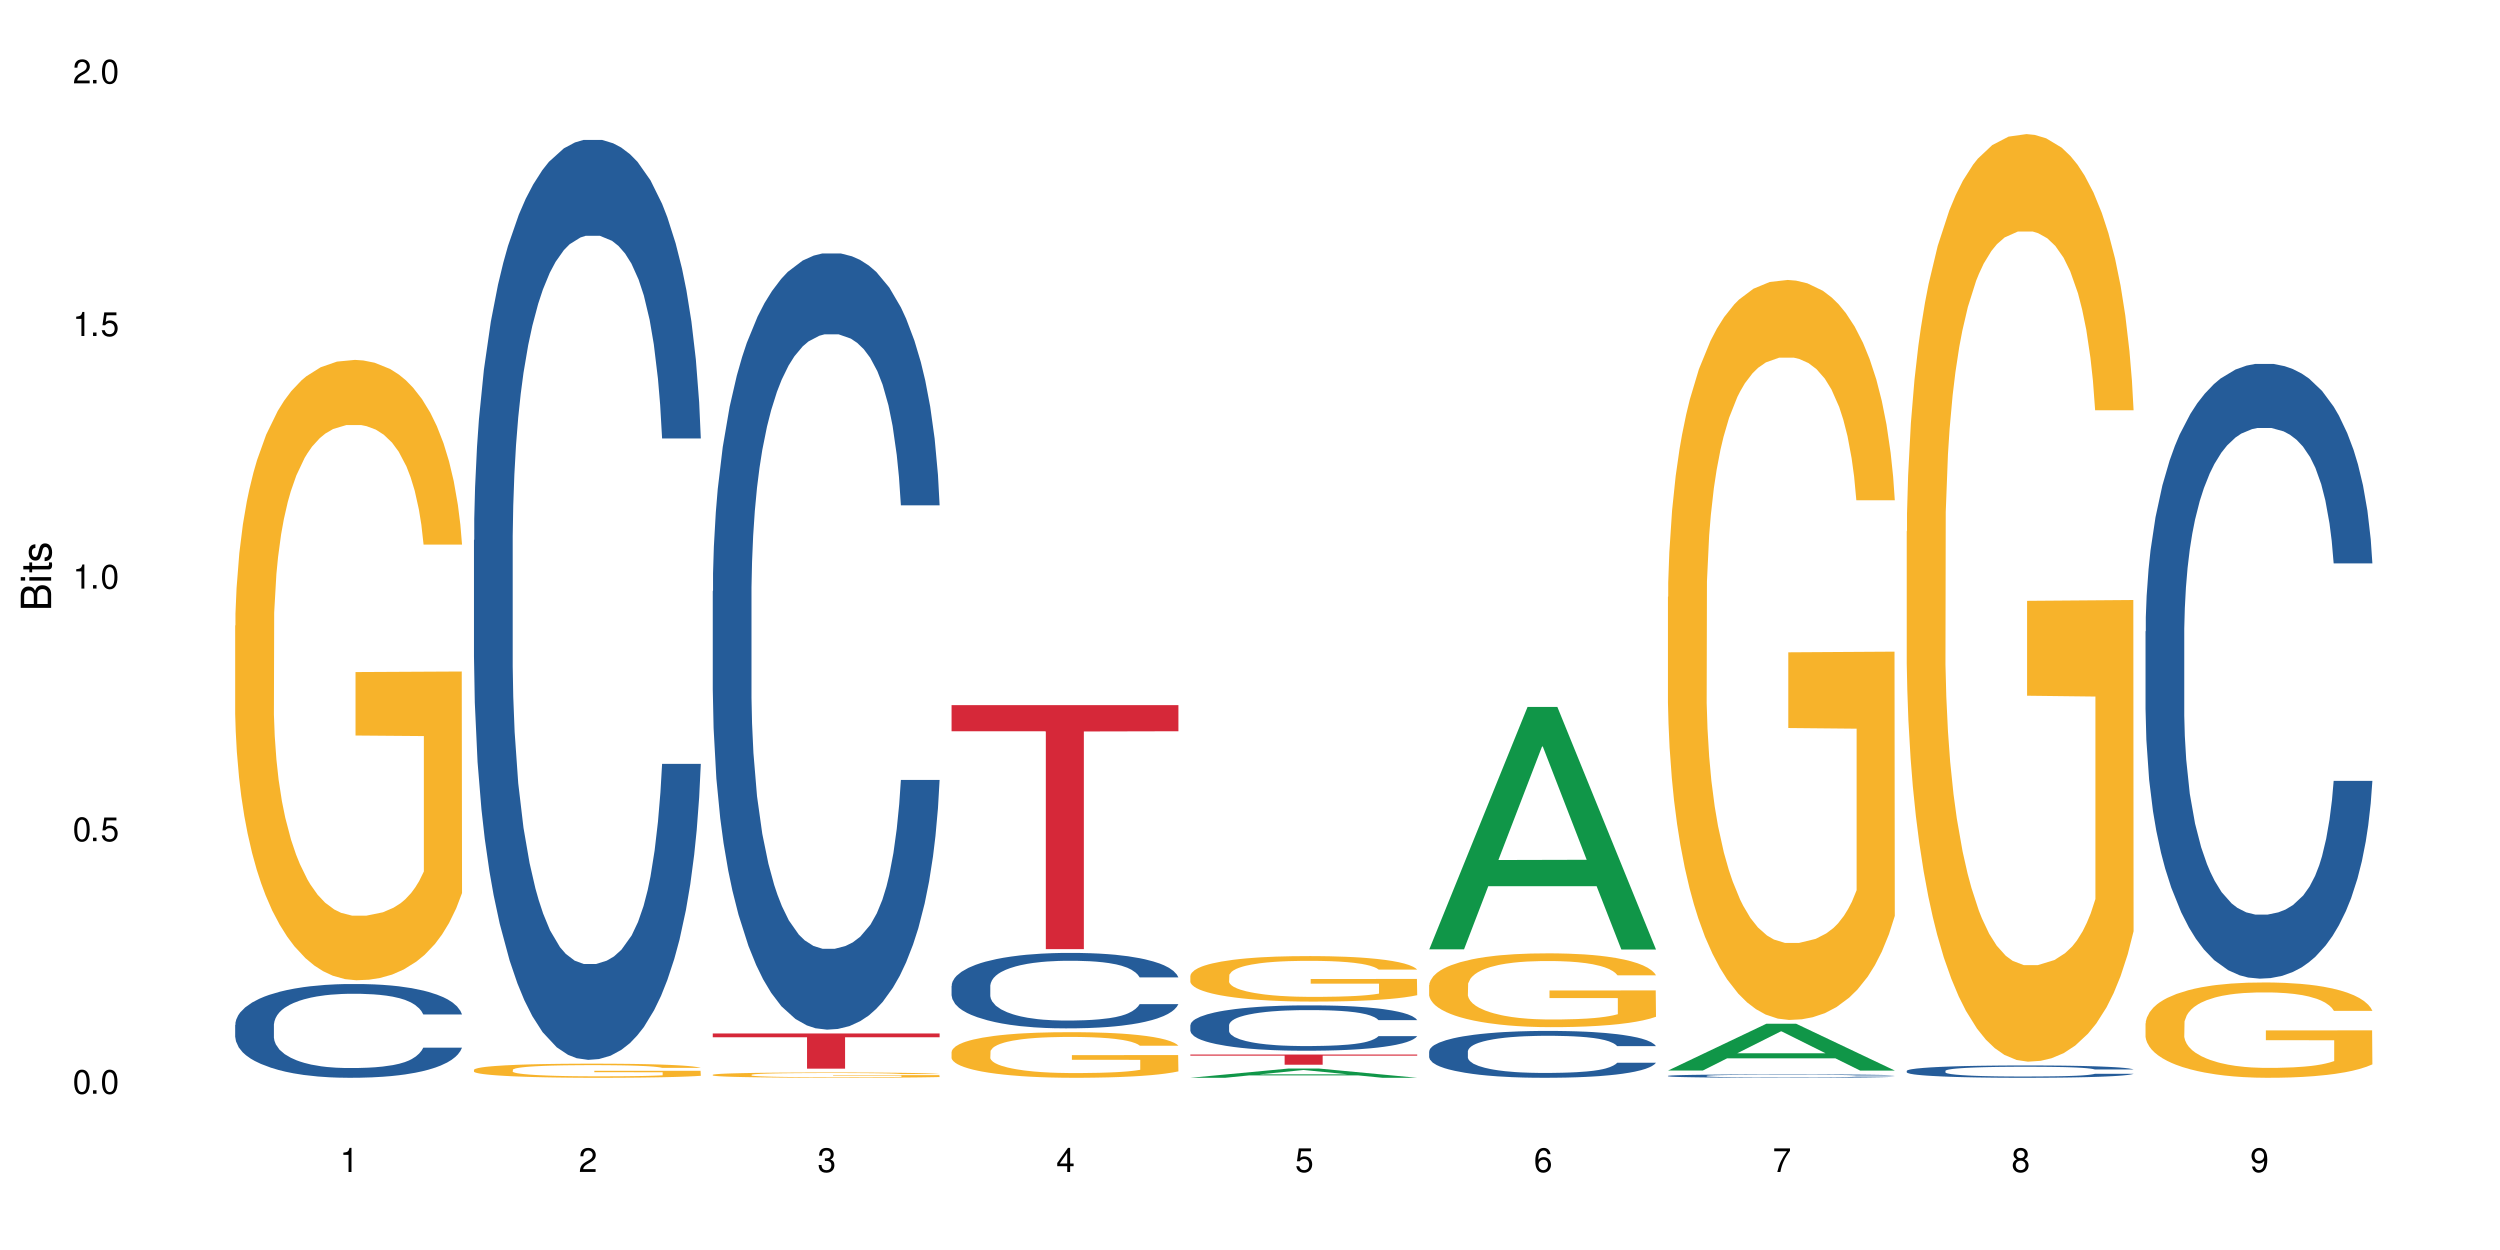
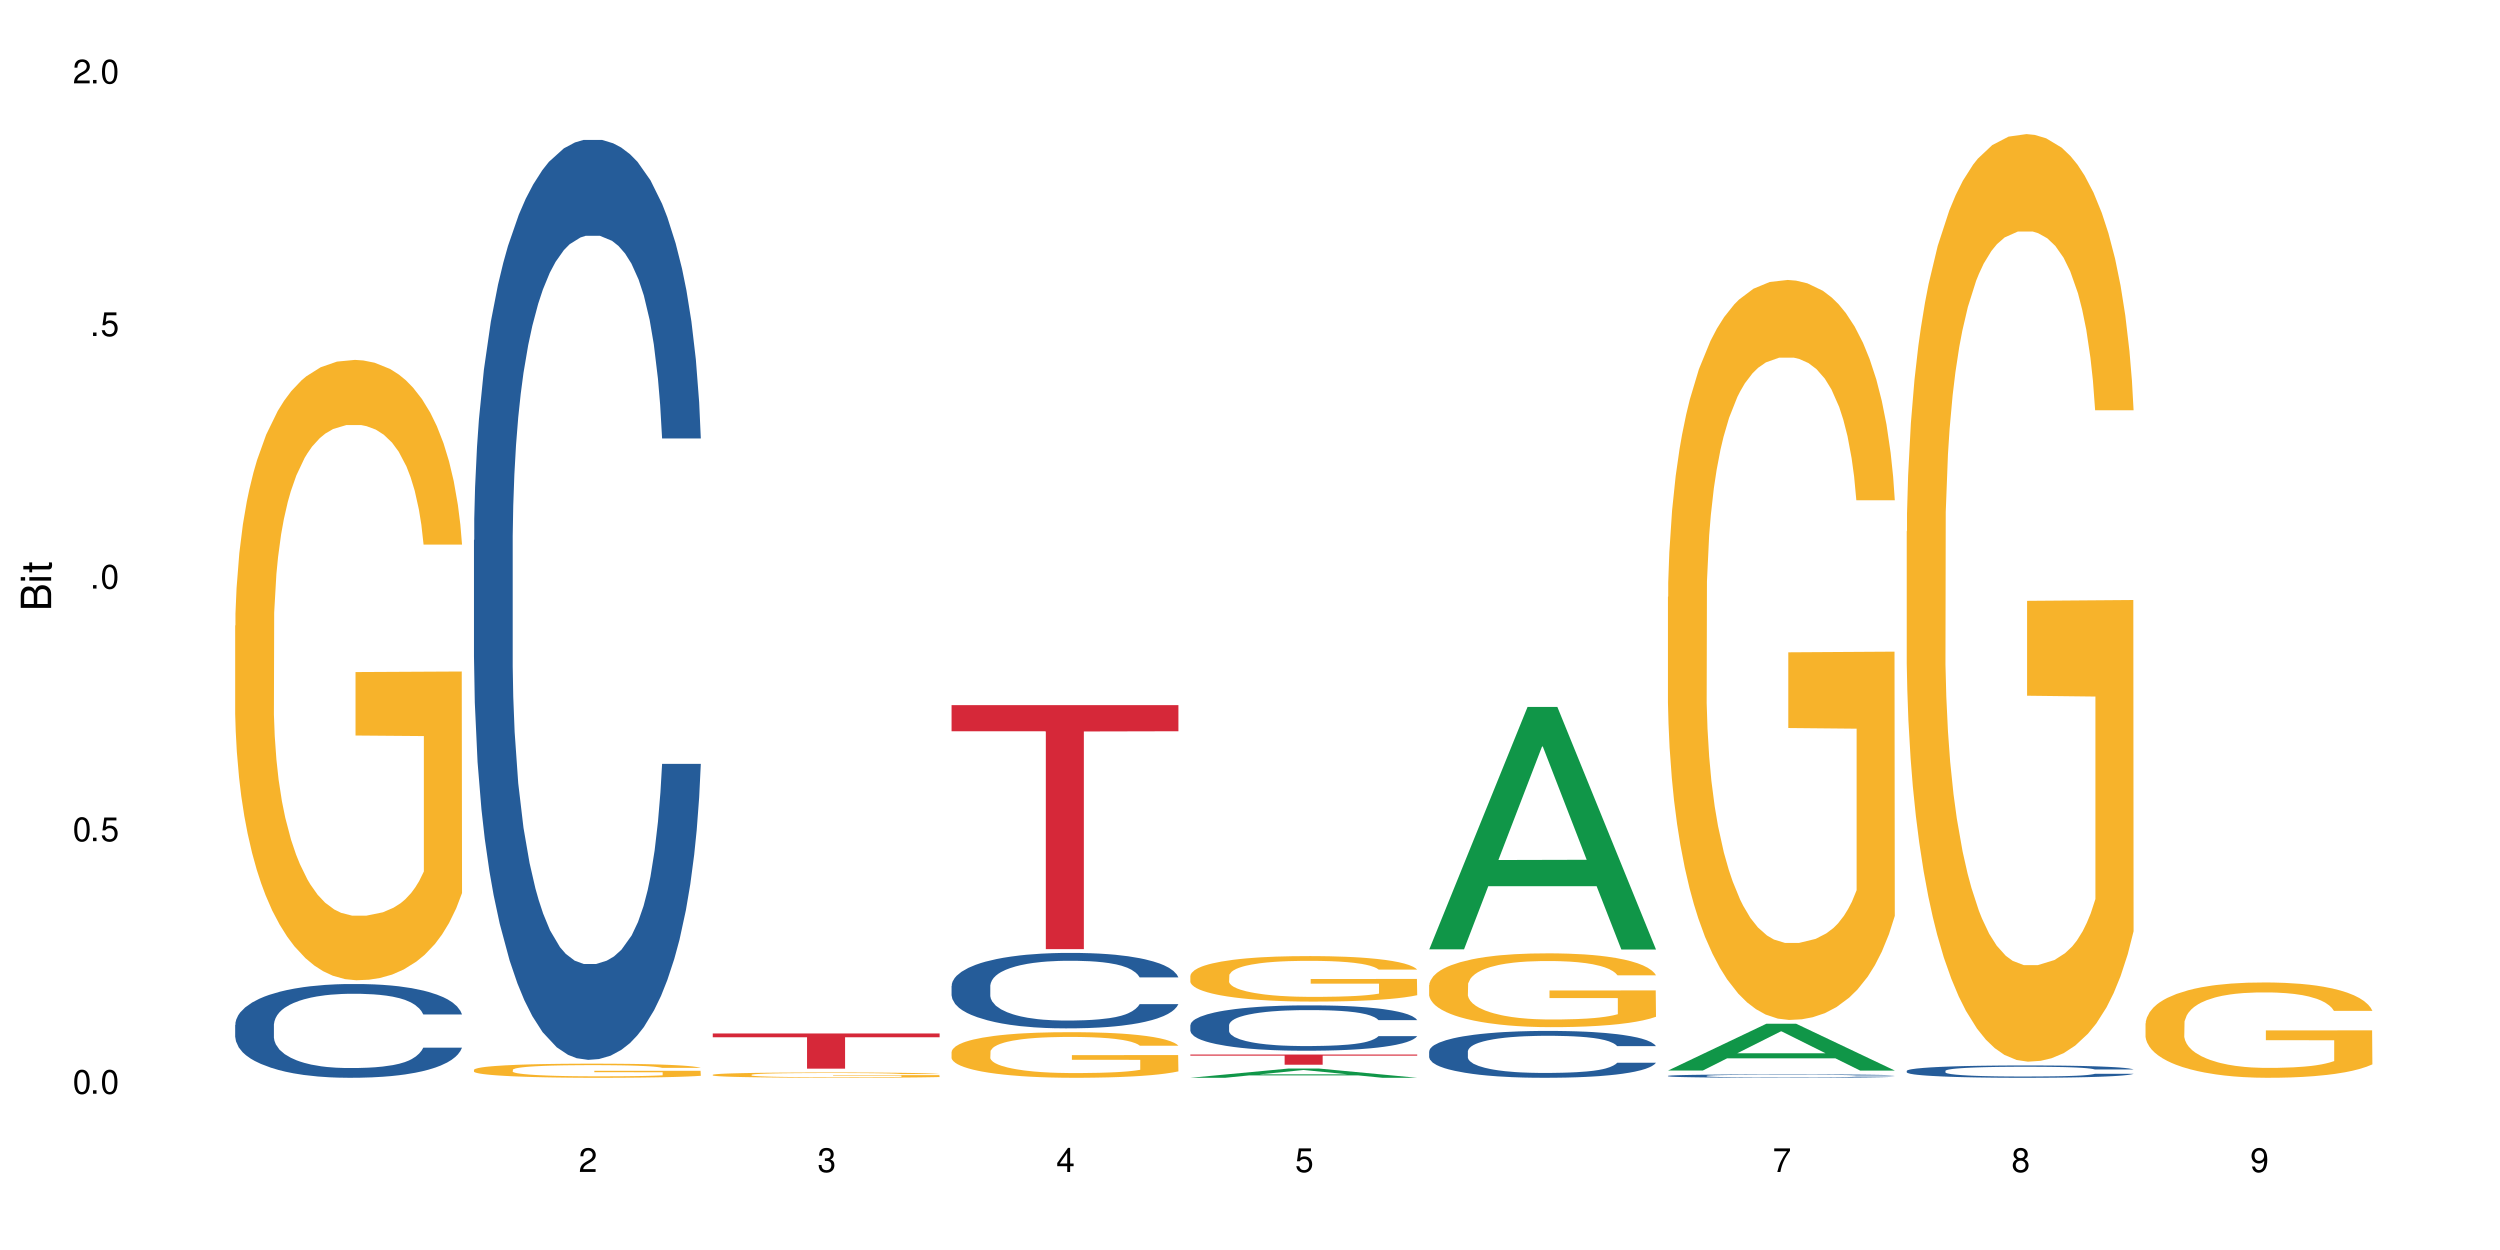
<svg xmlns="http://www.w3.org/2000/svg" xmlns:xlink="http://www.w3.org/1999/xlink" width="720" height="360" viewBox="0 0 720 360">
  <defs>
    <g>
      <g id="glyph-0-0">
</g>
      <g id="glyph-0-1">
        <path d="M 2.641 -6.938 C 2 -6.938 1.422 -6.656 1.078 -6.172 C 0.641 -5.562 0.406 -4.641 0.406 -3.359 C 0.406 -1.016 1.188 0.219 2.641 0.219 C 4.078 0.219 4.859 -1.016 4.859 -3.297 C 4.859 -4.641 4.656 -5.547 4.203 -6.172 C 3.844 -6.656 3.281 -6.938 2.641 -6.938 Z M 2.641 -6.188 C 3.547 -6.188 4 -5.25 4 -3.375 C 4 -1.406 3.562 -0.484 2.625 -0.484 C 1.734 -0.484 1.281 -1.438 1.281 -3.344 C 1.281 -5.25 1.734 -6.188 2.641 -6.188 Z M 2.641 -6.188 " />
      </g>
      <g id="glyph-0-2">
        <path d="M 1.828 -1 L 0.828 -1 L 0.828 0 L 1.828 0 Z M 1.828 -1 " />
      </g>
      <g id="glyph-0-3">
        <path d="M 4.562 -6.797 L 1.062 -6.797 L 0.547 -3.094 L 1.328 -3.094 C 1.719 -3.562 2.047 -3.734 2.578 -3.734 C 3.484 -3.734 4.062 -3.109 4.062 -2.094 C 4.062 -1.125 3.484 -0.531 2.578 -0.531 C 1.828 -0.531 1.375 -0.906 1.188 -1.672 L 0.328 -1.672 C 0.453 -1.109 0.547 -0.844 0.75 -0.594 C 1.125 -0.078 1.828 0.219 2.594 0.219 C 3.969 0.219 4.922 -0.781 4.922 -2.219 C 4.922 -3.562 4.031 -4.484 2.719 -4.484 C 2.25 -4.484 1.859 -4.359 1.469 -4.062 L 1.734 -5.969 L 4.562 -5.969 Z M 4.562 -6.797 " />
      </g>
      <g id="glyph-0-4">
-         <path d="M 2.484 -4.938 L 2.484 0 L 3.328 0 L 3.328 -6.938 L 2.766 -6.938 C 2.469 -5.875 2.281 -5.734 0.984 -5.562 L 0.984 -4.938 Z M 2.484 -4.938 " />
-       </g>
+         </g>
      <g id="glyph-0-5">
        <path d="M 4.859 -0.828 L 1.281 -0.828 C 1.359 -1.406 1.672 -1.781 2.5 -2.281 L 3.469 -2.828 C 4.406 -3.344 4.906 -4.062 4.906 -4.906 C 4.906 -5.484 4.672 -6.031 4.266 -6.406 C 3.859 -6.766 3.375 -6.938 2.719 -6.938 C 1.859 -6.938 1.219 -6.625 0.844 -6.031 C 0.609 -5.672 0.5 -5.234 0.484 -4.531 L 1.328 -4.531 C 1.359 -5.016 1.406 -5.281 1.531 -5.516 C 1.75 -5.938 2.188 -6.203 2.703 -6.203 C 3.469 -6.203 4.031 -5.641 4.031 -4.891 C 4.031 -4.344 3.719 -3.859 3.125 -3.516 L 2.234 -3 C 0.812 -2.172 0.406 -1.531 0.328 -0.016 L 4.859 -0.016 Z M 4.859 -0.828 " />
      </g>
      <g id="glyph-0-6">
        <path d="M 2.125 -3.188 L 2.578 -3.188 C 3.5 -3.188 3.984 -2.766 3.984 -1.922 C 3.984 -1.062 3.469 -0.531 2.594 -0.531 C 1.656 -0.531 1.203 -1 1.156 -2.016 L 0.312 -2.016 C 0.344 -1.453 0.438 -1.094 0.609 -0.781 C 0.953 -0.109 1.625 0.219 2.547 0.219 C 3.953 0.219 4.859 -0.625 4.859 -1.938 C 4.859 -2.828 4.516 -3.297 3.703 -3.594 C 4.344 -3.844 4.656 -4.328 4.656 -5.031 C 4.656 -6.219 3.875 -6.938 2.578 -6.938 C 1.203 -6.938 0.484 -6.172 0.453 -4.703 L 1.297 -4.703 C 1.312 -5.125 1.344 -5.359 1.453 -5.578 C 1.641 -5.969 2.062 -6.203 2.594 -6.203 C 3.344 -6.203 3.797 -5.75 3.797 -5 C 3.797 -4.516 3.609 -4.219 3.25 -4.047 C 3.016 -3.953 2.703 -3.922 2.125 -3.906 Z M 2.125 -3.188 " />
      </g>
      <g id="glyph-0-7">
        <path d="M 3.141 -1.672 L 3.141 0 L 3.984 0 L 3.984 -1.672 L 4.984 -1.672 L 4.984 -2.438 L 3.984 -2.438 L 3.984 -6.938 L 3.359 -6.938 L 0.266 -2.578 L 0.266 -1.672 Z M 3.141 -2.438 L 1 -2.438 L 3.141 -5.5 Z M 3.141 -2.438 " />
      </g>
      <g id="glyph-0-8">
-         <path d="M 4.781 -5.125 C 4.609 -6.266 3.891 -6.938 2.844 -6.938 C 2.094 -6.938 1.422 -6.578 1.031 -5.953 C 0.594 -5.266 0.406 -4.422 0.406 -3.172 C 0.406 -2 0.578 -1.25 0.984 -0.641 C 1.359 -0.078 1.953 0.219 2.703 0.219 C 3.984 0.219 4.922 -0.75 4.922 -2.094 C 4.922 -3.375 4.062 -4.281 2.844 -4.281 C 2.172 -4.281 1.641 -4.031 1.281 -3.516 C 1.281 -5.234 1.828 -6.188 2.797 -6.188 C 3.391 -6.188 3.797 -5.797 3.938 -5.125 Z M 2.734 -3.531 C 3.547 -3.531 4.062 -2.953 4.062 -2.031 C 4.062 -1.156 3.484 -0.531 2.703 -0.531 C 1.922 -0.531 1.328 -1.188 1.328 -2.078 C 1.328 -2.938 1.906 -3.531 2.734 -3.531 Z M 2.734 -3.531 " />
-       </g>
+         </g>
      <g id="glyph-0-9">
        <path d="M 4.984 -6.797 L 0.438 -6.797 L 0.438 -5.969 L 4.109 -5.969 C 2.5 -3.656 1.828 -2.234 1.328 0 L 2.219 0 C 2.594 -2.172 3.453 -4.047 4.984 -6.094 Z M 4.984 -6.797 " />
      </g>
      <g id="glyph-0-10">
        <path d="M 3.75 -3.656 C 4.469 -4.094 4.688 -4.438 4.688 -5.078 C 4.688 -6.172 3.844 -6.938 2.641 -6.938 C 1.438 -6.938 0.594 -6.172 0.594 -5.094 C 0.594 -4.438 0.812 -4.094 1.516 -3.656 C 0.734 -3.266 0.359 -2.703 0.359 -1.922 C 0.359 -0.656 1.281 0.219 2.641 0.219 C 3.984 0.219 4.922 -0.656 4.922 -1.922 C 4.922 -2.703 4.531 -3.266 3.75 -3.656 Z M 2.641 -6.188 C 3.359 -6.188 3.812 -5.75 3.812 -5.062 C 3.812 -4.406 3.344 -3.984 2.641 -3.984 C 1.922 -3.984 1.453 -4.406 1.453 -5.078 C 1.453 -5.75 1.922 -6.188 2.641 -6.188 Z M 2.641 -3.266 C 3.484 -3.266 4.062 -2.719 4.062 -1.906 C 4.062 -1.078 3.484 -0.531 2.625 -0.531 C 1.797 -0.531 1.219 -1.094 1.219 -1.906 C 1.219 -2.719 1.781 -3.266 2.641 -3.266 Z M 2.641 -3.266 " />
      </g>
      <g id="glyph-0-11">
        <path d="M 0.516 -1.578 C 0.672 -0.453 1.406 0.219 2.438 0.219 C 3.188 0.219 3.859 -0.141 4.266 -0.766 C 4.688 -1.453 4.891 -2.297 4.891 -3.547 C 4.891 -4.719 4.703 -5.453 4.312 -6.078 C 3.938 -6.641 3.344 -6.938 2.594 -6.938 C 1.297 -6.938 0.359 -5.969 0.359 -4.625 C 0.359 -3.344 1.234 -2.453 2.453 -2.453 C 3.094 -2.453 3.578 -2.672 4.016 -3.203 C 4 -1.484 3.469 -0.531 2.5 -0.531 C 1.906 -0.531 1.484 -0.906 1.359 -1.578 Z M 2.578 -6.203 C 3.375 -6.203 3.969 -5.531 3.969 -4.641 C 3.969 -3.797 3.391 -3.188 2.547 -3.188 C 1.734 -3.188 1.234 -3.766 1.234 -4.688 C 1.234 -5.562 1.797 -6.203 2.578 -6.203 Z M 2.578 -6.203 " />
      </g>
      <g id="glyph-1-0">
</g>
      <g id="glyph-1-1">
        <path d="M 0 -0.953 L 0 -4.891 C 0 -5.719 -0.234 -6.344 -0.734 -6.797 C -1.188 -7.234 -1.812 -7.469 -2.5 -7.469 C -3.547 -7.469 -4.188 -7 -4.625 -5.875 C -4.984 -6.688 -5.625 -7.094 -6.531 -7.094 C -7.172 -7.094 -7.734 -6.859 -8.141 -6.391 C -8.562 -5.922 -8.75 -5.344 -8.75 -4.5 L -8.75 -0.953 Z M -4.984 -2.062 L -7.766 -2.062 L -7.766 -4.219 C -7.766 -4.844 -7.688 -5.203 -7.453 -5.5 C -7.219 -5.812 -6.859 -5.969 -6.375 -5.969 C -5.891 -5.969 -5.531 -5.812 -5.297 -5.5 C -5.062 -5.203 -4.984 -4.844 -4.984 -4.219 Z M -0.984 -2.062 L -4 -2.062 L -4 -4.781 C -4 -5.766 -3.438 -6.359 -2.484 -6.359 C -1.547 -6.359 -0.984 -5.766 -0.984 -4.781 Z M -0.984 -2.062 " />
      </g>
      <g id="glyph-1-2">
        <path d="M -6.281 -1.797 L -6.281 -0.797 L 0 -0.797 L 0 -1.797 Z M -8.75 -1.797 L -8.75 -0.797 L -7.484 -0.797 L -7.484 -1.797 Z M -8.75 -1.797 " />
      </g>
      <g id="glyph-1-3">
        <path d="M -6.281 -3.047 L -6.281 -2.016 L -8.016 -2.016 L -8.016 -1.016 L -6.281 -1.016 L -6.281 -0.172 L -5.469 -0.172 L -5.469 -1.016 L -0.719 -1.016 C -0.078 -1.016 0.281 -1.453 0.281 -2.234 C 0.281 -2.5 0.25 -2.719 0.188 -3.047 L -0.641 -3.047 C -0.609 -2.906 -0.594 -2.766 -0.594 -2.562 C -0.594 -2.141 -0.719 -2.016 -1.156 -2.016 L -5.469 -2.016 L -5.469 -3.047 Z M -6.281 -3.047 " />
      </g>
      <g id="glyph-1-4">
-         <path d="M -4.531 -5.25 C -5.766 -5.25 -6.469 -4.422 -6.469 -2.969 C -6.469 -1.516 -5.719 -0.562 -4.547 -0.562 C -3.562 -0.562 -3.094 -1.062 -2.734 -2.562 L -2.516 -3.484 C -2.344 -4.188 -2.094 -4.469 -1.641 -4.469 C -1.047 -4.469 -0.641 -3.875 -0.641 -3 C -0.641 -2.453 -0.797 -2 -1.062 -1.75 C -1.25 -1.594 -1.422 -1.531 -1.875 -1.469 L -1.875 -0.406 C -0.422 -0.453 0.281 -1.266 0.281 -2.922 C 0.281 -4.5 -0.5 -5.516 -1.719 -5.516 C -2.656 -5.516 -3.172 -4.984 -3.469 -3.734 L -3.703 -2.766 C -3.891 -1.953 -4.156 -1.609 -4.594 -1.609 C -5.188 -1.609 -5.547 -2.125 -5.547 -2.938 C -5.547 -3.75 -5.203 -4.172 -4.531 -4.203 Z M -4.531 -5.25 " />
-       </g>
+         </g>
    </g>
  </defs>
  <rect x="-72" y="-36" width="864" height="432" fill="rgb(100%, 100%, 100%)" fill-opacity="1" />
  <path fill-rule="nonzero" fill="rgb(14.51%, 36.078%, 60%)" fill-opacity="1" d="M 67.73 295.156 L 67.812 295.129 L 67.812 294.539 L 68.051 293.602 L 68.605 292.414 L 69.164 291.602 L 70.598 290.145 L 72.59 288.738 L 74.664 287.652 L 76.176 287.012 L 77.531 286.52 L 80.637 285.605 L 82.629 285.137 L 84.781 284.715 L 87.41 284.297 L 89.324 284.051 L 93.625 283.656 L 96.812 283.484 L 99.281 283.41 L 104.621 283.41 L 107.809 283.508 L 110.117 283.633 L 112.668 283.828 L 114.82 284.051 L 118.562 284.594 L 121.91 285.285 L 123.426 285.68 L 125.816 286.445 L 127.648 287.184 L 128.922 287.824 L 130.355 288.738 L 131.629 289.848 L 132.586 291.109 L 133.066 292.168 L 121.91 292.168 L 121.352 291.184 L 120.715 290.418 L 119.52 289.406 L 118.324 288.691 L 116.652 287.973 L 115.137 287.504 L 113.066 287.035 L 111.234 286.742 L 109.32 286.52 L 107.488 286.371 L 103.984 286.223 L 99.922 286.223 L 98.406 286.27 L 95.297 286.469 L 93.625 286.641 L 91.234 286.988 L 89.562 287.309 L 87.57 287.801 L 86.215 288.223 L 84.543 288.863 L 83.348 289.43 L 81.992 290.246 L 81.195 290.859 L 80.48 291.551 L 79.84 292.367 L 79.363 293.23 L 79.043 294.145 L 78.887 295.031 L 78.887 298.855 L 79.043 299.746 L 79.441 300.781 L 80.48 302.285 L 81.992 303.594 L 83.746 304.629 L 85.418 305.371 L 86.375 305.715 L 87.648 306.109 L 89.641 306.605 L 92.512 307.098 L 94.184 307.297 L 96.734 307.492 L 99.363 307.59 L 102.867 307.59 L 105.977 307.492 L 108.047 307.371 L 110.199 307.172 L 113.145 306.754 L 114.98 306.359 L 116.57 305.891 L 117.766 305.422 L 118.562 305.023 L 119.758 304.262 L 120.715 303.422 L 121.434 302.559 L 121.91 301.719 L 133.066 301.719 L 132.586 302.707 L 131.871 303.668 L 131.152 304.383 L 130.039 305.246 L 128.762 306.012 L 126.93 306.875 L 125.418 307.445 L 123.426 308.062 L 121.59 308.531 L 119.602 308.949 L 116.652 309.441 L 114.738 309.688 L 112.668 309.91 L 110.199 310.109 L 107.09 310.281 L 103.746 310.379 L 100.637 310.406 L 97.289 310.355 L 94.82 310.258 L 91.555 310.035 L 87.492 309.59 L 84.543 309.121 L 82.23 308.652 L 80.238 308.16 L 78.008 307.492 L 75.141 306.406 L 73.387 305.566 L 72.191 304.879 L 70.84 303.914 L 69.883 303.051 L 68.766 301.668 L 67.969 299.918 L 67.73 298.559 Z M 67.73 295.156 " />
  <path fill-rule="nonzero" fill="rgb(96.863%, 70.196%, 16.863%)" fill-opacity="1" d="M 67.73 180.176 L 67.812 180.012 L 67.812 176.75 L 68.129 169.406 L 68.926 159.289 L 69.961 150.969 L 71.078 144.441 L 71.793 141.016 L 72.988 136.121 L 74.023 132.531 L 76.656 125.188 L 80 118.336 L 81.832 115.398 L 83.906 112.625 L 86.852 109.523 L 88.207 108.383 L 92.352 105.77 L 97.051 104.141 L 102.23 103.648 L 104.621 103.812 L 107.887 104.465 L 112.348 106.262 L 114.898 107.891 L 116.891 109.523 L 118.961 111.645 L 121.512 114.91 L 123.902 118.824 L 125.816 122.742 L 127.727 127.637 L 129.32 132.855 L 130.676 138.566 L 131.871 145.422 L 132.586 151.133 L 133.066 156.844 L 121.988 156.844 L 121.352 151.133 L 120.637 146.727 L 119.441 141.34 L 118.246 137.426 L 117.051 134.324 L 114.82 130.082 L 112.906 127.473 L 110.516 125.188 L 108.207 123.719 L 105.578 122.742 L 103.984 122.414 L 99.762 122.414 L 95.938 123.555 L 93.707 124.863 L 92.113 126.168 L 89.879 128.613 L 88.527 130.574 L 87.73 131.879 L 85.34 136.938 L 83.746 141.504 L 82.871 144.605 L 81.754 149.5 L 80.957 153.906 L 80.082 160.434 L 79.602 165.328 L 78.965 176.422 L 78.887 205.793 L 79.125 211.992 L 79.602 218.684 L 80.238 224.555 L 81.195 230.758 L 82.152 235.488 L 83.824 241.852 L 85.258 246.094 L 86.375 248.867 L 88.527 253.273 L 89.402 254.742 L 91.473 257.68 L 93.625 259.965 L 96.254 261.922 L 98.246 262.902 L 101.434 263.715 L 105.496 263.715 L 110.277 262.738 L 113.305 261.434 L 115.379 260.125 L 116.73 258.984 L 118.406 257.191 L 119.602 255.559 L 120.715 253.762 L 122.07 250.988 L 122.07 211.992 L 102.391 211.828 L 102.391 193.555 L 132.984 193.391 L 133.066 257.191 L 131.391 261.594 L 129.32 265.836 L 127.328 269.102 L 125.258 271.875 L 122.309 274.977 L 119.918 276.934 L 116.254 279.219 L 112.906 280.688 L 109.402 281.664 L 106.293 282.152 L 102.629 282.316 L 99.363 281.992 L 95.855 281.012 L 93.066 279.707 L 90.52 278.074 L 87.969 275.953 L 84.781 272.527 L 82.711 269.754 L 80.559 266.328 L 78.406 262.246 L 76.496 257.844 L 75.219 254.414 L 73.945 250.5 L 72.59 245.605 L 71.316 240.059 L 70.359 235 L 69.484 229.289 L 68.848 223.902 L 68.211 216.562 L 67.891 210.688 L 67.73 205.629 Z M 67.73 180.176 " />
  <path fill-rule="nonzero" fill="rgb(14.51%, 36.078%, 60%)" fill-opacity="1" d="M 136.504 155.578 L 136.582 155.336 L 136.582 149.523 L 136.824 140.32 L 137.379 128.695 L 137.938 120.703 L 139.371 106.414 L 141.363 92.609 L 143.434 81.953 L 144.949 75.656 L 146.305 70.812 L 149.41 61.852 L 151.402 57.25 L 153.555 53.133 L 156.184 49.016 L 158.098 46.594 L 162.398 42.719 L 165.586 41.023 L 168.055 40.297 L 173.395 40.297 L 176.582 41.266 L 178.891 42.477 L 181.441 44.414 L 183.594 46.594 L 187.336 51.922 L 190.684 58.703 L 192.195 62.578 L 194.586 70.086 L 196.418 77.352 L 197.695 83.648 L 199.129 92.609 L 200.402 103.508 L 201.359 115.859 L 201.836 126.273 L 190.684 126.273 L 190.125 116.586 L 189.488 109.078 L 188.293 99.148 L 187.098 92.125 L 185.426 85.102 L 183.91 80.5 L 181.84 75.898 L 180.008 72.992 L 178.094 70.812 L 176.262 69.359 L 172.758 67.906 L 168.691 67.906 L 167.18 68.391 L 164.07 70.328 L 162.398 72.023 L 160.008 75.414 L 158.336 78.562 L 156.344 83.406 L 154.988 87.523 L 153.316 93.82 L 152.121 99.391 L 150.766 107.383 L 149.969 113.438 L 149.25 120.219 L 148.613 128.211 L 148.137 136.688 L 147.816 145.648 L 147.66 154.367 L 147.66 191.906 L 147.816 200.625 L 148.215 210.793 L 149.25 225.566 L 150.766 238.402 L 152.52 248.574 L 154.191 255.84 L 155.148 259.23 L 156.422 263.105 L 158.414 267.949 L 161.281 272.793 L 162.957 274.73 L 165.504 276.668 L 168.137 277.637 L 171.641 277.637 L 174.746 276.668 L 176.82 275.457 L 178.973 273.52 L 181.918 269.402 L 183.75 265.527 L 185.344 260.926 L 186.539 256.324 L 187.336 252.449 L 188.531 244.941 L 189.488 236.707 L 190.203 228.23 L 190.684 219.996 L 201.836 219.996 L 201.359 229.684 L 200.645 239.129 L 199.926 246.152 L 198.809 254.629 L 197.535 262.137 L 195.703 270.613 L 194.188 276.184 L 192.195 282.238 L 190.363 286.84 L 188.371 290.957 L 185.426 295.801 L 183.512 298.223 L 181.441 300.402 L 178.973 302.34 L 175.863 304.035 L 172.516 305.004 L 169.41 305.246 L 166.062 304.762 L 163.594 303.793 L 160.328 301.613 L 156.262 297.254 L 153.316 292.652 L 151.004 288.051 L 149.012 283.207 L 146.781 276.668 L 143.914 266.012 L 142.16 257.777 L 140.965 250.996 L 139.609 241.551 L 138.656 233.074 L 137.539 219.512 L 136.742 202.32 L 136.504 189 Z M 136.504 155.578 " />
  <path fill-rule="nonzero" fill="rgb(96.863%, 70.196%, 16.863%)" fill-opacity="1" d="M 136.504 308.078 L 136.582 308.078 L 136.582 308.004 L 136.902 307.836 L 137.699 307.605 L 138.734 307.414 L 139.852 307.266 L 140.566 307.188 L 141.762 307.078 L 142.797 306.996 L 145.426 306.828 L 148.773 306.672 L 150.605 306.605 L 152.68 306.543 L 155.625 306.473 L 156.98 306.445 L 161.125 306.387 L 165.824 306.348 L 171.004 306.34 L 173.395 306.344 L 176.66 306.355 L 181.121 306.398 L 183.672 306.434 L 185.664 306.473 L 187.734 306.52 L 190.285 306.594 L 192.676 306.684 L 194.586 306.773 L 196.5 306.883 L 198.094 307.004 L 199.449 307.133 L 200.645 307.289 L 201.359 307.418 L 201.836 307.551 L 190.762 307.551 L 190.125 307.418 L 189.41 307.32 L 188.215 307.195 L 187.02 307.105 L 185.824 307.035 L 183.594 306.941 L 181.68 306.879 L 179.289 306.828 L 176.98 306.797 L 174.348 306.773 L 172.758 306.766 L 168.535 306.766 L 164.707 306.793 L 162.477 306.82 L 160.883 306.852 L 158.652 306.906 L 157.301 306.949 L 156.504 306.98 L 154.113 307.098 L 152.52 307.199 L 151.641 307.27 L 150.527 307.383 L 149.73 307.48 L 148.852 307.629 L 148.375 307.742 L 147.738 307.996 L 147.66 308.664 L 147.898 308.805 L 148.375 308.957 L 149.012 309.09 L 149.969 309.23 L 150.926 309.34 L 152.598 309.484 L 154.031 309.582 L 155.148 309.645 L 157.301 309.742 L 158.176 309.777 L 160.246 309.844 L 162.398 309.895 L 165.027 309.941 L 167.02 309.961 L 170.207 309.98 L 174.27 309.98 L 179.051 309.961 L 182.078 309.93 L 184.148 309.898 L 185.504 309.875 L 187.176 309.832 L 188.371 309.797 L 189.488 309.754 L 190.844 309.691 L 190.844 308.805 L 171.164 308.801 L 171.164 308.383 L 201.758 308.383 L 201.836 309.832 L 200.164 309.934 L 198.094 310.031 L 196.102 310.105 L 194.031 310.168 L 191.082 310.238 L 188.691 310.281 L 185.027 310.336 L 181.68 310.367 L 178.176 310.391 L 175.066 310.402 L 171.402 310.406 L 168.137 310.398 L 164.629 310.375 L 161.84 310.344 L 159.289 310.309 L 156.742 310.262 L 153.555 310.184 L 151.484 310.117 L 149.332 310.039 L 147.18 309.949 L 145.27 309.848 L 143.992 309.77 L 142.719 309.68 L 141.363 309.57 L 140.09 309.441 L 139.133 309.328 L 138.258 309.199 L 137.617 309.074 L 136.98 308.91 L 136.664 308.773 L 136.504 308.66 Z M 136.504 308.078 " />
-   <path fill-rule="nonzero" fill="rgb(14.51%, 36.078%, 60%)" fill-opacity="1" d="M 205.277 170.262 L 205.355 170.059 L 205.355 165.152 L 205.594 157.387 L 206.152 147.578 L 206.711 140.836 L 208.145 128.781 L 210.137 117.133 L 212.207 108.141 L 213.723 102.828 L 215.078 98.742 L 218.184 91.18 L 220.176 87.297 L 222.328 83.824 L 224.957 80.352 L 226.867 78.309 L 231.172 75.039 L 234.359 73.609 L 236.828 72.996 L 242.168 72.996 L 245.352 73.812 L 247.664 74.832 L 250.215 76.469 L 252.363 78.309 L 256.109 82.805 L 259.457 88.523 L 260.969 91.793 L 263.359 98.129 L 265.191 104.258 L 266.469 109.57 L 267.902 117.133 L 269.176 126.328 L 270.133 136.75 L 270.609 145.535 L 259.457 145.535 L 258.898 137.363 L 258.262 131.027 L 257.066 122.648 L 255.871 116.723 L 254.195 110.797 L 252.684 106.914 L 250.613 103.031 L 248.777 100.582 L 246.867 98.742 L 245.035 97.516 L 241.527 96.289 L 237.465 96.289 L 235.953 96.699 L 232.844 98.332 L 231.172 99.762 L 228.781 102.625 L 227.109 105.281 L 225.117 109.367 L 223.762 112.84 L 222.09 118.152 L 220.895 122.855 L 219.539 129.598 L 218.742 134.707 L 218.023 140.426 L 217.387 147.172 L 216.91 154.324 L 216.59 161.883 L 216.43 169.238 L 216.43 200.914 L 216.59 208.27 L 216.988 216.852 L 218.023 229.316 L 219.539 240.145 L 221.293 248.727 L 222.965 254.859 L 223.922 257.719 L 225.195 260.988 L 227.188 265.074 L 230.055 269.164 L 231.73 270.797 L 234.277 272.434 L 236.906 273.25 L 240.414 273.25 L 243.52 272.434 L 245.594 271.41 L 247.742 269.773 L 250.691 266.301 L 252.523 263.031 L 254.117 259.148 L 255.312 255.266 L 256.109 251.996 L 257.305 245.664 L 258.262 238.715 L 258.977 231.562 L 259.457 224.617 L 270.609 224.617 L 270.133 232.789 L 269.414 240.758 L 268.699 246.684 L 267.582 253.836 L 266.309 260.172 L 264.477 267.324 L 262.961 272.023 L 260.969 277.133 L 259.137 281.016 L 257.145 284.488 L 254.195 288.574 L 252.285 290.617 L 250.215 292.457 L 247.742 294.094 L 244.637 295.523 L 241.289 296.34 L 238.184 296.543 L 234.836 296.137 L 232.367 295.316 L 229.098 293.48 L 225.035 289.801 L 222.09 285.918 L 219.777 282.035 L 217.785 277.949 L 215.555 272.434 L 212.688 263.441 L 210.934 256.492 L 209.738 250.773 L 208.383 242.801 L 207.426 235.648 L 206.312 224.207 L 205.516 209.699 L 205.277 198.461 Z M 205.277 170.262 " />
  <path fill-rule="nonzero" fill="rgb(96.863%, 70.196%, 16.863%)" fill-opacity="1" d="M 205.277 309.527 L 205.355 309.523 L 205.355 309.496 L 205.676 309.434 L 206.473 309.348 L 207.508 309.273 L 208.621 309.219 L 209.34 309.188 L 210.535 309.148 L 211.57 309.117 L 214.199 309.055 L 217.547 308.992 L 219.379 308.969 L 221.449 308.945 L 224.398 308.918 L 225.754 308.91 L 229.895 308.887 L 234.598 308.871 L 239.777 308.867 L 242.168 308.867 L 245.434 308.875 L 249.895 308.891 L 252.445 308.902 L 254.438 308.918 L 256.508 308.938 L 259.059 308.965 L 261.449 309 L 263.359 309.031 L 265.273 309.074 L 266.867 309.117 L 268.219 309.168 L 269.414 309.227 L 270.133 309.277 L 270.609 309.324 L 259.535 309.324 L 258.898 309.277 L 258.18 309.238 L 256.984 309.191 L 255.789 309.156 L 254.594 309.133 L 252.363 309.094 L 250.453 309.074 L 248.062 309.055 L 245.75 309.039 L 243.121 309.031 L 241.527 309.027 L 237.305 309.027 L 233.48 309.039 L 231.25 309.051 L 229.656 309.062 L 227.426 309.082 L 226.07 309.098 L 225.273 309.109 L 222.883 309.152 L 221.293 309.191 L 220.414 309.219 L 219.301 309.262 L 218.504 309.301 L 217.625 309.355 L 217.148 309.398 L 216.512 309.492 L 216.43 309.746 L 216.672 309.801 L 217.148 309.855 L 217.785 309.906 L 218.742 309.961 L 219.699 310 L 221.371 310.055 L 222.805 310.094 L 223.922 310.117 L 226.07 310.156 L 226.949 310.168 L 229.02 310.191 L 231.172 310.211 L 233.801 310.23 L 235.793 310.238 L 238.98 310.246 L 243.043 310.246 L 247.824 310.238 L 250.852 310.227 L 252.922 310.215 L 254.277 310.203 L 255.949 310.188 L 257.145 310.176 L 258.262 310.16 L 259.613 310.137 L 259.613 309.801 L 239.934 309.797 L 239.934 309.641 L 270.531 309.641 L 270.609 310.188 L 268.938 310.227 L 266.867 310.262 L 264.875 310.293 L 262.801 310.316 L 259.855 310.34 L 257.465 310.359 L 253.801 310.379 L 250.453 310.391 L 246.945 310.398 L 243.84 310.402 L 240.176 310.406 L 236.906 310.402 L 233.402 310.395 L 230.613 310.383 L 228.062 310.367 L 225.516 310.352 L 222.328 310.32 L 220.254 310.297 L 218.105 310.266 L 215.953 310.23 L 214.039 310.195 L 211.492 310.133 L 210.137 310.09 L 208.863 310.043 L 207.906 309.996 L 207.027 309.949 L 206.391 309.902 L 205.754 309.84 L 205.438 309.789 L 205.277 309.746 Z M 205.277 309.527 " />
  <path fill-rule="nonzero" fill="rgb(83.922%, 15.686%, 22.353%)" fill-opacity="1" d="M 205.277 297.637 L 270.609 297.637 L 270.609 298.723 L 243.383 298.73 L 243.383 307.777 L 232.426 307.777 L 232.426 298.738 L 232.266 298.723 L 205.277 298.723 Z M 205.277 297.637 " />
  <path fill-rule="nonzero" fill="rgb(14.51%, 36.078%, 60%)" fill-opacity="1" d="M 274.051 283.902 L 274.129 283.883 L 274.129 283.406 L 274.367 282.652 L 274.926 281.699 L 275.484 281.043 L 276.918 279.871 L 278.91 278.738 L 280.98 277.867 L 282.496 277.348 L 283.848 276.953 L 286.957 276.219 L 288.949 275.84 L 291.102 275.504 L 293.73 275.164 L 295.641 274.965 L 299.945 274.648 L 303.129 274.512 L 305.602 274.449 L 310.938 274.449 L 314.125 274.531 L 316.438 274.629 L 318.984 274.789 L 321.137 274.965 L 324.883 275.402 L 328.23 275.961 L 329.742 276.277 L 332.133 276.895 L 333.965 277.488 L 335.238 278.004 L 336.676 278.738 L 337.949 279.633 L 338.906 280.645 L 339.383 281.5 L 328.23 281.5 L 327.672 280.703 L 327.035 280.09 L 325.84 279.273 L 324.645 278.699 L 322.969 278.125 L 321.457 277.746 L 319.383 277.371 L 317.551 277.133 L 315.641 276.953 L 313.809 276.832 L 310.301 276.715 L 306.238 276.715 L 304.723 276.754 L 301.617 276.914 L 299.945 277.051 L 297.555 277.328 L 295.879 277.586 L 293.887 277.984 L 292.535 278.32 L 290.859 278.84 L 289.664 279.297 L 288.312 279.949 L 287.516 280.445 L 286.797 281.004 L 286.16 281.656 L 285.684 282.352 L 285.363 283.086 L 285.203 283.801 L 285.203 286.879 L 285.363 287.594 L 285.762 288.43 L 286.797 289.641 L 288.312 290.691 L 290.062 291.527 L 291.738 292.121 L 292.691 292.398 L 293.969 292.719 L 295.961 293.113 L 298.828 293.512 L 300.5 293.672 L 303.051 293.828 L 305.68 293.91 L 309.188 293.91 L 312.293 293.828 L 314.363 293.73 L 316.516 293.57 L 319.465 293.234 L 321.297 292.918 L 322.891 292.539 L 324.086 292.16 L 324.883 291.844 L 326.078 291.23 L 327.035 290.555 L 327.75 289.859 L 328.23 289.184 L 339.383 289.184 L 338.906 289.977 L 338.188 290.754 L 337.473 291.328 L 336.355 292.023 L 335.082 292.637 L 333.25 293.332 L 331.734 293.789 L 329.742 294.285 L 327.91 294.664 L 325.918 295 L 322.969 295.398 L 321.059 295.598 L 318.984 295.777 L 316.516 295.934 L 313.41 296.074 L 310.062 296.152 L 306.957 296.172 L 303.609 296.133 L 301.141 296.055 L 297.871 295.875 L 293.809 295.52 L 290.859 295.141 L 288.551 294.762 L 286.559 294.367 L 284.328 293.828 L 281.457 292.957 L 279.707 292.281 L 278.512 291.727 L 277.156 290.949 L 276.199 290.258 L 275.086 289.145 L 274.289 287.734 L 274.051 286.641 Z M 274.051 283.902 " />
  <path fill-rule="nonzero" fill="rgb(96.863%, 70.196%, 16.863%)" fill-opacity="1" d="M 274.051 302.895 L 274.129 302.879 L 274.129 302.641 L 274.449 302.102 L 275.246 301.355 L 276.281 300.746 L 277.395 300.266 L 278.113 300.012 L 279.309 299.652 L 280.344 299.387 L 282.973 298.848 L 286.32 298.344 L 288.152 298.129 L 290.223 297.926 L 293.172 297.695 L 294.527 297.613 L 298.668 297.422 L 303.371 297.301 L 308.547 297.266 L 310.938 297.277 L 314.207 297.324 L 318.668 297.457 L 321.219 297.578 L 323.207 297.695 L 325.281 297.852 L 327.832 298.094 L 330.219 298.379 L 332.133 298.668 L 334.043 299.027 L 335.637 299.414 L 336.992 299.832 L 338.188 300.336 L 338.906 300.758 L 339.383 301.176 L 328.309 301.176 L 327.672 300.758 L 326.953 300.434 L 325.758 300.035 L 324.562 299.75 L 323.367 299.52 L 321.137 299.207 L 319.227 299.016 L 316.836 298.848 L 314.523 298.742 L 311.895 298.668 L 310.301 298.645 L 306.078 298.645 L 302.254 298.73 L 300.023 298.824 L 298.43 298.922 L 296.199 299.102 L 294.844 299.246 L 294.047 299.34 L 291.656 299.711 L 290.062 300.047 L 289.188 300.277 L 288.07 300.637 L 287.273 300.961 L 286.398 301.441 L 285.922 301.801 L 285.285 302.617 L 285.203 304.777 L 285.441 305.234 L 285.922 305.727 L 286.559 306.156 L 287.516 306.613 L 288.469 306.961 L 290.145 307.43 L 291.578 307.742 L 292.691 307.945 L 294.844 308.27 L 295.723 308.375 L 297.793 308.594 L 299.945 308.762 L 302.574 308.906 L 304.566 308.977 L 307.75 309.035 L 311.816 309.035 L 316.598 308.965 L 319.625 308.867 L 321.695 308.773 L 323.051 308.688 L 324.723 308.559 L 325.918 308.438 L 327.035 308.305 L 328.387 308.102 L 328.387 305.234 L 308.707 305.223 L 308.707 303.875 L 339.305 303.863 L 339.383 308.559 L 337.711 308.879 L 335.637 309.191 L 333.645 309.434 L 331.574 309.637 L 328.625 309.863 L 326.238 310.008 L 322.57 310.176 L 319.227 310.285 L 315.719 310.355 L 312.613 310.395 L 308.945 310.406 L 305.68 310.379 L 302.176 310.309 L 299.387 310.211 L 296.836 310.094 L 294.285 309.938 L 291.102 309.684 L 289.027 309.48 L 286.875 309.23 L 284.727 308.93 L 282.812 308.605 L 281.539 308.352 L 280.266 308.066 L 278.91 307.703 L 277.633 307.297 L 276.68 306.926 L 275.801 306.504 L 275.164 306.109 L 274.527 305.57 L 274.207 305.137 L 274.051 304.766 Z M 274.051 302.895 " />
  <path fill-rule="nonzero" fill="rgb(83.922%, 15.686%, 22.353%)" fill-opacity="1" d="M 274.051 203.074 L 339.383 203.074 L 339.383 210.598 L 312.152 210.664 L 312.152 273.359 L 301.199 273.359 L 301.199 210.73 L 301.039 210.598 L 274.051 210.598 Z M 274.051 203.074 " />
  <path fill-rule="nonzero" fill="rgb(6.275%, 58.824%, 28.235%)" fill-opacity="1" d="M 342.82 310.402 L 342.891 310.398 L 371.16 307.73 L 379.746 307.73 L 408.156 310.406 L 398.176 310.406 L 391.055 309.707 L 359.852 309.707 L 352.875 310.402 L 342.82 310.402 L 362.855 309.418 L 388.191 309.414 L 375.559 308.168 L 375.418 308.164 L 375.281 308.172 L 362.785 309.414 L 362.855 309.418 Z M 342.82 310.402 " />
  <path fill-rule="nonzero" fill="rgb(14.51%, 36.078%, 60%)" fill-opacity="1" d="M 342.82 295.234 L 342.902 295.223 L 342.902 294.938 L 343.141 294.484 L 343.699 293.91 L 344.258 293.516 L 345.691 292.812 L 347.684 292.129 L 349.754 291.605 L 351.266 291.293 L 352.621 291.055 L 355.73 290.613 L 357.723 290.387 L 359.871 290.184 L 362.5 289.98 L 364.414 289.859 L 368.715 289.668 L 371.902 289.586 L 374.375 289.551 L 379.711 289.551 L 382.898 289.598 L 385.211 289.656 L 387.758 289.754 L 389.91 289.859 L 393.656 290.125 L 397 290.457 L 398.516 290.648 L 400.906 291.02 L 402.738 291.379 L 404.012 291.688 L 405.445 292.129 L 406.723 292.668 L 407.68 293.277 L 408.156 293.789 L 397 293.789 L 396.445 293.312 L 395.805 292.941 L 394.609 292.453 L 393.414 292.105 L 391.742 291.762 L 390.23 291.531 L 388.156 291.305 L 386.324 291.164 L 384.414 291.055 L 382.578 290.984 L 379.074 290.91 L 375.012 290.91 L 373.496 290.938 L 370.391 291.031 L 368.715 291.113 L 366.324 291.281 L 364.652 291.438 L 362.66 291.676 L 361.305 291.879 L 359.633 292.191 L 358.438 292.465 L 357.082 292.859 L 356.285 293.156 L 355.57 293.492 L 354.934 293.887 L 354.453 294.305 L 354.137 294.746 L 353.977 295.176 L 353.977 297.027 L 354.137 297.457 L 354.535 297.961 L 355.57 298.688 L 357.082 299.32 L 358.836 299.824 L 360.508 300.18 L 361.465 300.348 L 362.742 300.539 L 364.734 300.777 L 367.602 301.02 L 369.273 301.113 L 371.824 301.207 L 374.453 301.258 L 377.957 301.258 L 381.066 301.207 L 383.137 301.148 L 385.289 301.055 L 388.238 300.852 L 390.07 300.66 L 391.664 300.434 L 392.859 300.207 L 393.656 300.016 L 394.852 299.645 L 395.805 299.238 L 396.523 298.82 L 397 298.414 L 408.156 298.414 L 407.68 298.891 L 406.961 299.355 L 406.242 299.703 L 405.129 300.121 L 403.852 300.492 L 402.02 300.91 L 400.508 301.184 L 398.516 301.484 L 396.684 301.711 L 394.691 301.914 L 391.742 302.152 L 389.832 302.273 L 387.758 302.379 L 385.289 302.477 L 382.18 302.559 L 378.836 302.605 L 375.727 302.617 L 372.383 302.594 L 369.91 302.547 L 366.645 302.438 L 362.582 302.223 L 359.633 301.996 L 357.324 301.77 L 355.332 301.531 L 353.102 301.207 L 350.23 300.684 L 348.48 300.277 L 347.285 299.941 L 345.93 299.477 L 344.973 299.059 L 343.859 298.391 L 343.062 297.543 L 342.82 296.883 Z M 342.82 295.234 " />
  <path fill-rule="nonzero" fill="rgb(96.863%, 70.196%, 16.863%)" fill-opacity="1" d="M 342.82 280.965 L 342.902 280.953 L 342.902 280.715 L 343.219 280.176 L 344.016 279.434 L 345.051 278.824 L 346.168 278.344 L 346.887 278.094 L 348.082 277.734 L 349.117 277.473 L 351.746 276.934 L 355.094 276.43 L 356.926 276.215 L 358.996 276.012 L 361.945 275.785 L 363.297 275.699 L 367.441 275.508 L 372.141 275.391 L 377.32 275.355 L 379.711 275.367 L 382.977 275.414 L 387.441 275.547 L 389.988 275.664 L 391.98 275.785 L 394.055 275.941 L 396.602 276.18 L 398.992 276.465 L 400.906 276.754 L 402.816 277.113 L 404.41 277.496 L 405.766 277.914 L 406.961 278.418 L 407.68 278.836 L 408.156 279.254 L 397.082 279.254 L 396.445 278.836 L 395.727 278.512 L 394.531 278.117 L 393.336 277.832 L 392.141 277.602 L 389.91 277.293 L 387.996 277.102 L 385.609 276.934 L 383.297 276.824 L 380.668 276.754 L 379.074 276.73 L 374.852 276.73 L 371.027 276.812 L 368.797 276.91 L 367.203 277.004 L 364.973 277.184 L 363.617 277.328 L 362.82 277.426 L 360.43 277.797 L 358.836 278.129 L 357.961 278.359 L 356.844 278.715 L 356.047 279.039 L 355.172 279.52 L 354.695 279.879 L 354.055 280.691 L 353.977 282.844 L 354.215 283.301 L 354.695 283.789 L 355.332 284.223 L 356.285 284.676 L 357.242 285.023 L 358.918 285.492 L 360.352 285.801 L 361.465 286.004 L 363.617 286.328 L 364.492 286.438 L 366.566 286.652 L 368.715 286.82 L 371.344 286.961 L 373.336 287.035 L 376.523 287.094 L 380.59 287.094 L 385.367 287.023 L 388.395 286.926 L 390.469 286.832 L 391.824 286.746 L 393.496 286.617 L 394.691 286.496 L 395.805 286.363 L 397.16 286.16 L 397.16 283.301 L 377.48 283.289 L 377.48 281.949 L 408.074 281.938 L 408.156 286.617 L 406.484 286.938 L 404.41 287.25 L 402.418 287.488 L 400.348 287.691 L 397.398 287.918 L 395.008 288.062 L 391.344 288.23 L 387.996 288.34 L 384.492 288.41 L 381.387 288.445 L 377.719 288.457 L 374.453 288.434 L 370.949 288.363 L 368.16 288.266 L 365.609 288.148 L 363.059 287.992 L 359.871 287.742 L 357.801 287.535 L 355.648 287.285 L 353.5 286.984 L 351.586 286.664 L 350.312 286.41 L 349.035 286.125 L 347.684 285.766 L 346.406 285.359 L 345.449 284.988 L 344.574 284.57 L 343.938 284.176 L 343.301 283.637 L 342.98 283.203 L 342.82 282.832 Z M 342.82 280.965 " />
  <path fill-rule="nonzero" fill="rgb(83.922%, 15.686%, 22.353%)" fill-opacity="1" d="M 342.82 303.711 L 408.156 303.711 L 408.156 304.023 L 380.926 304.027 L 380.926 306.637 L 369.973 306.637 L 369.973 304.027 L 369.812 304.023 L 342.82 304.023 Z M 342.82 303.711 " />
  <path fill-rule="nonzero" fill="rgb(6.275%, 58.824%, 28.235%)" fill-opacity="1" d="M 411.594 273.402 L 411.664 273.336 L 439.934 203.598 L 448.52 203.598 L 476.93 273.465 L 466.945 273.465 L 459.828 255.23 L 428.625 255.23 L 421.645 273.402 L 411.594 273.402 L 431.629 247.684 L 456.965 247.617 L 444.332 215.012 L 444.191 214.949 L 444.051 215.145 L 431.559 247.617 L 431.629 247.684 Z M 411.594 273.402 " />
  <path fill-rule="nonzero" fill="rgb(14.51%, 36.078%, 60%)" fill-opacity="1" d="M 411.594 302.785 L 411.676 302.773 L 411.676 302.477 L 411.914 302.008 L 412.473 301.418 L 413.027 301.008 L 414.461 300.281 L 416.453 299.578 L 418.527 299.035 L 420.039 298.715 L 421.395 298.469 L 424.5 298.012 L 426.492 297.777 L 428.645 297.57 L 431.273 297.359 L 433.188 297.234 L 437.488 297.039 L 440.676 296.953 L 443.145 296.914 L 448.484 296.914 L 451.672 296.965 L 453.98 297.027 L 456.531 297.125 L 458.684 297.234 L 462.426 297.508 L 465.773 297.852 L 467.289 298.051 L 469.68 298.434 L 471.512 298.801 L 472.785 299.121 L 474.219 299.578 L 475.496 300.133 L 476.449 300.762 L 476.93 301.293 L 465.773 301.293 L 465.215 300.801 L 464.578 300.418 L 463.383 299.91 L 462.188 299.555 L 460.516 299.195 L 459 298.961 L 456.93 298.727 L 455.098 298.582 L 453.184 298.469 L 451.352 298.395 L 447.848 298.32 L 443.785 298.32 L 442.27 298.348 L 439.164 298.445 L 437.488 298.531 L 435.098 298.703 L 433.426 298.863 L 431.434 299.109 L 430.078 299.32 L 428.406 299.641 L 427.211 299.926 L 425.855 300.332 L 425.059 300.641 L 424.344 300.984 L 423.707 301.391 L 423.227 301.824 L 422.91 302.277 L 422.75 302.723 L 422.75 304.633 L 422.91 305.078 L 423.309 305.598 L 424.344 306.348 L 425.855 307 L 427.609 307.52 L 429.281 307.891 L 430.238 308.062 L 431.512 308.258 L 433.504 308.508 L 436.375 308.754 L 438.047 308.852 L 440.598 308.949 L 443.227 309 L 446.73 309 L 449.84 308.949 L 451.91 308.887 L 454.062 308.789 L 457.008 308.578 L 458.844 308.383 L 460.438 308.148 L 461.629 307.914 L 462.426 307.719 L 463.621 307.336 L 464.578 306.914 L 465.297 306.484 L 465.773 306.066 L 476.93 306.066 L 476.449 306.559 L 475.734 307.039 L 475.016 307.395 L 473.902 307.828 L 472.625 308.211 L 470.793 308.641 L 469.281 308.926 L 467.289 309.234 L 465.457 309.469 L 463.465 309.676 L 460.516 309.926 L 458.602 310.047 L 456.531 310.156 L 454.062 310.258 L 450.953 310.344 L 447.609 310.391 L 444.5 310.406 L 441.152 310.379 L 438.684 310.332 L 435.418 310.219 L 431.355 309.996 L 428.406 309.762 L 426.094 309.531 L 424.105 309.281 L 421.871 308.949 L 419.004 308.406 L 417.25 307.988 L 416.055 307.645 L 414.703 307.16 L 413.746 306.73 L 412.629 306.039 L 411.832 305.164 L 411.594 304.484 Z M 411.594 302.785 " />
  <path fill-rule="nonzero" fill="rgb(96.863%, 70.196%, 16.863%)" fill-opacity="1" d="M 411.594 283.668 L 411.676 283.648 L 411.676 283.258 L 411.992 282.387 L 412.789 281.18 L 413.824 280.191 L 414.941 279.414 L 415.656 279.004 L 416.852 278.422 L 417.891 277.996 L 420.52 277.121 L 423.863 276.305 L 425.695 275.957 L 427.77 275.625 L 430.715 275.258 L 432.07 275.121 L 436.215 274.812 L 440.914 274.617 L 446.094 274.559 L 448.484 274.578 L 451.75 274.656 L 456.211 274.867 L 458.762 275.062 L 460.754 275.258 L 462.824 275.512 L 465.375 275.898 L 467.766 276.363 L 469.68 276.832 L 471.59 277.414 L 473.184 278.035 L 474.539 278.715 L 475.734 279.531 L 476.449 280.211 L 476.93 280.891 L 465.855 280.891 L 465.215 280.211 L 464.5 279.684 L 463.305 279.043 L 462.109 278.578 L 460.914 278.211 L 458.684 277.703 L 456.77 277.395 L 454.379 277.121 L 452.07 276.945 L 449.441 276.832 L 447.848 276.793 L 443.625 276.793 L 439.801 276.926 L 437.57 277.082 L 435.977 277.238 L 433.746 277.531 L 432.391 277.762 L 431.594 277.918 L 429.203 278.52 L 427.609 279.062 L 426.734 279.434 L 425.617 280.016 L 424.82 280.539 L 423.945 281.316 L 423.465 281.898 L 422.828 283.219 L 422.75 286.715 L 422.988 287.453 L 423.465 288.25 L 424.105 288.949 L 425.059 289.688 L 426.016 290.25 L 427.688 291.008 L 429.125 291.512 L 430.238 291.844 L 432.391 292.367 L 433.266 292.543 L 435.336 292.891 L 437.488 293.164 L 440.117 293.395 L 442.109 293.512 L 445.297 293.609 L 449.359 293.609 L 454.141 293.492 L 457.168 293.34 L 459.242 293.184 L 460.594 293.047 L 462.27 292.832 L 463.465 292.641 L 464.578 292.426 L 465.934 292.094 L 465.934 287.453 L 446.254 287.434 L 446.254 285.258 L 476.848 285.238 L 476.93 292.832 L 475.254 293.359 L 473.184 293.863 L 471.191 294.25 L 469.121 294.582 L 466.172 294.949 L 463.781 295.184 L 460.117 295.453 L 456.77 295.629 L 453.266 295.746 L 450.156 295.805 L 446.492 295.824 L 443.227 295.785 L 439.719 295.668 L 436.93 295.512 L 434.383 295.32 L 431.832 295.066 L 428.645 294.66 L 426.574 294.328 L 424.422 293.922 L 422.27 293.434 L 420.359 292.91 L 419.082 292.504 L 417.809 292.035 L 416.453 291.453 L 415.18 290.793 L 414.223 290.191 L 413.348 289.512 L 412.711 288.871 L 412.074 287.996 L 411.754 287.297 L 411.594 286.695 Z M 411.594 283.668 " />
  <path fill-rule="nonzero" fill="rgb(6.275%, 58.824%, 28.235%)" fill-opacity="1" d="M 480.367 308.309 L 480.438 308.297 L 508.707 294.84 L 517.293 294.84 L 545.703 308.324 L 535.719 308.324 L 528.602 304.805 L 497.398 304.805 L 490.418 308.309 L 480.367 308.309 L 500.398 303.348 L 525.738 303.336 L 513.105 297.043 L 512.965 297.031 L 512.824 297.066 L 500.332 303.336 L 500.398 303.348 Z M 480.367 308.309 " />
  <path fill-rule="nonzero" fill="rgb(14.51%, 36.078%, 60%)" fill-opacity="1" d="M 480.367 309.844 L 480.445 309.844 L 480.445 309.824 L 480.688 309.789 L 481.242 309.746 L 481.801 309.715 L 483.234 309.66 L 485.227 309.609 L 487.301 309.57 L 488.812 309.547 L 490.168 309.527 L 493.273 309.496 L 495.266 309.477 L 497.418 309.461 L 500.047 309.445 L 501.961 309.438 L 506.262 309.422 L 509.449 309.418 L 511.918 309.414 L 517.258 309.414 L 520.445 309.418 L 522.754 309.422 L 525.305 309.43 L 527.457 309.438 L 531.199 309.457 L 534.547 309.484 L 536.059 309.496 L 538.449 309.527 L 540.285 309.555 L 541.559 309.578 L 542.992 309.609 L 544.266 309.652 L 545.223 309.695 L 545.703 309.734 L 534.547 309.734 L 533.988 309.699 L 533.352 309.672 L 532.156 309.633 L 530.961 309.609 L 529.289 309.582 L 527.773 309.566 L 525.703 309.547 L 523.871 309.535 L 521.957 309.527 L 520.125 309.523 L 516.621 309.516 L 512.555 309.516 L 511.043 309.52 L 507.934 309.527 L 506.262 309.531 L 503.871 309.547 L 502.199 309.559 L 500.207 309.574 L 498.852 309.59 L 497.18 309.613 L 495.984 309.637 L 494.629 309.664 L 493.832 309.688 L 493.117 309.715 L 492.477 309.742 L 492 309.773 L 491.68 309.809 L 491.523 309.84 L 491.523 309.98 L 491.68 310.016 L 492.078 310.051 L 493.117 310.105 L 494.629 310.156 L 496.383 310.191 L 498.055 310.219 L 499.012 310.234 L 500.285 310.246 L 502.277 310.266 L 505.145 310.285 L 506.82 310.289 L 509.367 310.297 L 512 310.301 L 515.504 310.301 L 518.613 310.297 L 520.684 310.293 L 522.836 310.285 L 525.781 310.27 L 527.613 310.258 L 529.207 310.238 L 530.402 310.223 L 531.199 310.207 L 532.395 310.18 L 533.352 310.148 L 534.07 310.117 L 534.547 310.086 L 545.703 310.086 L 545.223 310.121 L 544.508 310.156 L 543.789 310.184 L 542.672 310.215 L 541.398 310.242 L 539.566 310.273 L 538.051 310.297 L 536.059 310.32 L 534.227 310.336 L 532.234 310.352 L 529.289 310.371 L 527.375 310.379 L 525.305 310.387 L 522.836 310.395 L 519.727 310.398 L 516.379 310.402 L 513.273 310.406 L 509.926 310.402 L 507.457 310.398 L 504.191 310.391 L 500.125 310.375 L 497.18 310.359 L 494.867 310.34 L 492.875 310.324 L 490.645 310.297 L 487.777 310.258 L 486.023 310.227 L 484.828 310.203 L 483.473 310.168 L 482.52 310.137 L 481.402 310.086 L 480.605 310.02 L 480.367 309.969 Z M 480.367 309.844 " />
  <path fill-rule="nonzero" fill="rgb(96.863%, 70.196%, 16.863%)" fill-opacity="1" d="M 480.367 171.906 L 480.445 171.715 L 480.445 167.82 L 480.766 159.062 L 481.562 146.996 L 482.598 137.07 L 483.715 129.281 L 484.43 125.195 L 485.625 119.355 L 486.66 115.074 L 489.289 106.316 L 492.637 98.141 L 494.469 94.637 L 496.543 91.328 L 499.488 87.633 L 500.844 86.27 L 504.988 83.156 L 509.688 81.207 L 514.867 80.625 L 517.258 80.82 L 520.523 81.598 L 524.984 83.738 L 527.535 85.684 L 529.527 87.633 L 531.598 90.16 L 534.148 94.055 L 536.539 98.727 L 538.449 103.398 L 540.363 109.234 L 541.957 115.465 L 543.312 122.277 L 544.508 130.449 L 545.223 137.262 L 545.703 144.074 L 534.625 144.074 L 533.988 137.262 L 533.273 132.008 L 532.078 125.586 L 530.883 120.914 L 529.688 117.215 L 527.457 112.156 L 525.543 109.043 L 523.152 106.316 L 520.844 104.566 L 518.215 103.398 L 516.621 103.008 L 512.398 103.008 L 508.574 104.371 L 506.34 105.926 L 504.746 107.484 L 502.516 110.402 L 501.164 112.738 L 500.367 114.297 L 497.977 120.328 L 496.383 125.781 L 495.504 129.477 L 494.391 135.316 L 493.594 140.57 L 492.719 148.355 L 492.238 154.195 L 491.602 167.43 L 491.523 202.465 L 491.762 209.863 L 492.238 217.84 L 492.875 224.848 L 493.832 232.246 L 494.789 237.891 L 496.461 245.48 L 497.895 250.539 L 499.012 253.848 L 501.164 259.105 L 502.039 260.855 L 504.109 264.359 L 506.262 267.082 L 508.891 269.418 L 510.883 270.586 L 514.07 271.559 L 518.133 271.559 L 522.914 270.395 L 525.941 268.836 L 528.012 267.277 L 529.367 265.918 L 531.039 263.773 L 532.234 261.828 L 533.352 259.688 L 534.707 256.379 L 534.707 209.863 L 515.027 209.668 L 515.027 187.867 L 545.621 187.672 L 545.703 263.773 L 544.027 269.031 L 541.957 274.09 L 539.965 277.984 L 537.895 281.293 L 534.945 284.988 L 532.555 287.324 L 528.891 290.051 L 525.543 291.801 L 522.039 292.969 L 518.93 293.555 L 515.266 293.75 L 512 293.359 L 508.492 292.191 L 505.703 290.633 L 503.156 288.688 L 500.605 286.156 L 497.418 282.07 L 495.348 278.762 L 493.195 274.676 L 491.043 269.809 L 489.133 264.555 L 487.855 260.465 L 486.582 255.797 L 485.227 249.957 L 483.953 243.34 L 482.996 237.305 L 482.121 230.492 L 481.484 224.07 L 480.844 215.312 L 480.527 208.305 L 480.367 202.27 Z M 480.367 171.906 " />
  <path fill-rule="nonzero" fill="rgb(14.51%, 36.078%, 60%)" fill-opacity="1" d="M 549.141 308.398 L 549.219 308.395 L 549.219 308.316 L 549.457 308.195 L 550.016 308.039 L 550.574 307.93 L 552.008 307.738 L 554 307.555 L 556.07 307.41 L 557.586 307.328 L 558.941 307.262 L 562.047 307.141 L 564.039 307.078 L 566.191 307.023 L 568.82 306.969 L 570.73 306.938 L 575.035 306.887 L 578.223 306.863 L 580.691 306.852 L 586.031 306.852 L 589.215 306.867 L 591.527 306.883 L 594.078 306.906 L 596.227 306.938 L 599.973 307.008 L 603.32 307.098 L 604.832 307.152 L 607.223 307.254 L 609.055 307.348 L 610.332 307.434 L 611.766 307.555 L 613.039 307.699 L 613.996 307.867 L 614.473 308.004 L 603.32 308.004 L 602.762 307.875 L 602.125 307.773 L 600.93 307.641 L 599.734 307.547 L 598.062 307.453 L 596.547 307.391 L 594.477 307.328 L 592.645 307.293 L 590.73 307.262 L 588.898 307.242 L 585.391 307.223 L 581.328 307.223 L 579.816 307.23 L 576.707 307.254 L 575.035 307.277 L 572.645 307.324 L 570.973 307.367 L 568.98 307.43 L 567.625 307.484 L 565.953 307.57 L 564.758 307.645 L 563.402 307.754 L 562.605 307.832 L 561.887 307.926 L 561.25 308.031 L 560.773 308.145 L 560.453 308.266 L 560.293 308.383 L 560.293 308.887 L 560.453 309.004 L 560.852 309.137 L 561.887 309.336 L 563.402 309.508 L 565.156 309.645 L 566.828 309.742 L 567.785 309.789 L 569.059 309.84 L 571.051 309.906 L 573.918 309.969 L 575.594 309.996 L 578.141 310.023 L 580.77 310.035 L 584.277 310.035 L 587.383 310.023 L 589.457 310.004 L 591.605 309.98 L 594.555 309.926 L 596.387 309.871 L 597.98 309.812 L 599.176 309.75 L 599.973 309.695 L 601.168 309.598 L 602.125 309.484 L 602.84 309.371 L 603.32 309.262 L 614.473 309.262 L 613.996 309.391 L 613.277 309.52 L 612.562 309.613 L 611.445 309.727 L 610.172 309.828 L 608.34 309.941 L 606.824 310.016 L 604.832 310.098 L 603 310.156 L 601.008 310.215 L 598.062 310.277 L 596.148 310.312 L 594.078 310.34 L 591.605 310.367 L 588.5 310.387 L 585.152 310.402 L 582.047 310.406 L 578.699 310.398 L 576.23 310.387 L 572.965 310.355 L 568.898 310.297 L 565.953 310.234 L 563.641 310.176 L 561.648 310.109 L 559.418 310.023 L 556.551 309.879 L 554.797 309.77 L 553.602 309.676 L 552.246 309.551 L 551.293 309.438 L 550.176 309.254 L 549.379 309.023 L 549.141 308.848 Z M 549.141 308.398 " />
  <path fill-rule="nonzero" fill="rgb(96.863%, 70.196%, 16.863%)" fill-opacity="1" d="M 549.141 153.039 L 549.219 152.793 L 549.219 147.914 L 549.539 136.938 L 550.336 121.809 L 551.371 109.367 L 552.484 99.609 L 553.203 94.484 L 554.398 87.168 L 555.434 81.801 L 558.062 70.82 L 561.41 60.574 L 563.242 56.184 L 565.312 52.035 L 568.262 47.398 L 569.617 45.691 L 573.758 41.789 L 578.461 39.348 L 583.641 38.617 L 586.031 38.859 L 589.297 39.836 L 593.758 42.52 L 596.309 44.961 L 598.301 47.398 L 600.371 50.57 L 602.922 55.449 L 605.312 61.305 L 607.223 67.16 L 609.137 74.48 L 610.73 82.285 L 612.082 90.824 L 613.277 101.074 L 613.996 109.609 L 614.473 118.148 L 603.398 118.148 L 602.762 109.609 L 602.043 103.023 L 600.848 94.973 L 599.652 89.117 L 598.461 84.484 L 596.227 78.141 L 594.316 74.234 L 591.926 70.82 L 589.613 68.625 L 586.984 67.16 L 585.391 66.672 L 581.168 66.672 L 577.344 68.379 L 575.113 70.332 L 573.52 72.285 L 571.289 75.945 L 569.934 78.871 L 569.137 80.824 L 566.75 88.387 L 565.156 95.219 L 564.277 99.852 L 563.164 107.172 L 562.367 113.758 L 561.488 123.516 L 561.012 130.836 L 560.375 147.426 L 560.293 191.34 L 560.535 200.609 L 561.012 210.613 L 561.648 219.398 L 562.605 228.668 L 563.562 235.742 L 565.234 245.258 L 566.668 251.602 L 567.785 255.746 L 569.934 262.336 L 570.812 264.531 L 572.883 268.922 L 575.035 272.336 L 577.664 275.266 L 579.656 276.73 L 582.844 277.949 L 586.906 277.949 L 591.688 276.484 L 594.715 274.535 L 596.785 272.582 L 598.141 270.875 L 599.812 268.191 L 601.008 265.75 L 602.125 263.066 L 603.48 258.918 L 603.48 200.609 L 583.797 200.367 L 583.797 173.043 L 614.395 172.801 L 614.473 268.191 L 612.801 274.777 L 610.73 281.121 L 608.738 286 L 606.664 290.148 L 603.719 294.781 L 601.328 297.711 L 597.664 301.125 L 594.316 303.32 L 590.809 304.785 L 587.703 305.516 L 584.039 305.762 L 580.77 305.273 L 577.266 303.809 L 574.477 301.859 L 571.926 299.418 L 569.379 296.246 L 566.191 291.125 L 564.117 286.977 L 561.969 281.852 L 559.816 275.754 L 557.902 269.168 L 556.629 264.043 L 555.355 258.188 L 554 250.867 L 552.727 242.574 L 551.77 235.012 L 550.895 226.473 L 550.254 218.422 L 549.617 207.441 L 549.301 198.66 L 549.141 191.098 Z M 549.141 153.039 " />
-   <path fill-rule="nonzero" fill="rgb(14.51%, 36.078%, 60%)" fill-opacity="1" d="M 617.914 181.844 L 617.992 181.68 L 617.992 177.797 L 618.23 171.648 L 618.789 163.879 L 619.348 158.539 L 620.781 148.992 L 622.773 139.766 L 624.844 132.648 L 626.359 128.438 L 627.711 125.203 L 630.82 119.215 L 632.812 116.141 L 634.965 113.391 L 637.594 110.637 L 639.504 109.02 L 643.809 106.43 L 646.996 105.297 L 649.465 104.812 L 654.801 104.812 L 657.988 105.461 L 660.301 106.27 L 662.852 107.562 L 665 109.02 L 668.746 112.578 L 672.094 117.109 L 673.605 119.699 L 675.996 124.719 L 677.828 129.57 L 679.102 133.777 L 680.539 139.766 L 681.812 147.051 L 682.77 155.301 L 683.246 162.262 L 672.094 162.262 L 671.535 155.789 L 670.898 150.77 L 669.703 144.137 L 668.508 139.441 L 666.832 134.75 L 665.32 131.676 L 663.246 128.602 L 661.414 126.66 L 659.504 125.203 L 657.672 124.23 L 654.164 123.262 L 650.102 123.262 L 648.586 123.586 L 645.48 124.879 L 643.809 126.012 L 641.418 128.277 L 639.742 130.383 L 637.75 133.617 L 636.398 136.367 L 634.723 140.574 L 633.527 144.297 L 632.176 149.637 L 631.379 153.684 L 630.66 158.215 L 630.023 163.555 L 629.547 169.219 L 629.227 175.207 L 629.066 181.035 L 629.066 206.117 L 629.227 211.941 L 629.625 218.738 L 630.66 228.613 L 632.176 237.188 L 633.926 243.984 L 635.602 248.84 L 636.559 251.105 L 637.832 253.695 L 639.824 256.934 L 642.691 260.168 L 644.363 261.465 L 646.914 262.758 L 649.543 263.406 L 653.051 263.406 L 656.156 262.758 L 658.227 261.949 L 660.379 260.652 L 663.328 257.902 L 665.16 255.312 L 666.754 252.238 L 667.949 249.164 L 668.746 246.574 L 669.941 241.559 L 670.898 236.055 L 671.613 230.391 L 672.094 224.891 L 683.246 224.891 L 682.77 231.363 L 682.051 237.676 L 681.336 242.367 L 680.219 248.031 L 678.945 253.047 L 677.113 258.711 L 675.598 262.434 L 673.605 266.48 L 671.773 269.555 L 669.781 272.305 L 666.832 275.543 L 664.922 277.16 L 662.852 278.617 L 660.379 279.91 L 657.273 281.043 L 653.926 281.691 L 650.82 281.855 L 647.473 281.531 L 645.004 280.883 L 641.734 279.426 L 637.672 276.512 L 634.723 273.438 L 632.414 270.363 L 630.422 267.129 L 628.191 262.758 L 625.324 255.637 L 623.57 250.137 L 622.375 245.605 L 621.02 239.293 L 620.062 233.629 L 618.949 224.566 L 618.152 213.074 L 617.914 204.176 Z M 617.914 181.844 " />
  <path fill-rule="nonzero" fill="rgb(96.863%, 70.196%, 16.863%)" fill-opacity="1" d="M 617.914 294.707 L 617.992 294.68 L 617.992 294.18 L 618.312 293.051 L 619.109 291.496 L 620.145 290.219 L 621.258 289.215 L 621.977 288.688 L 623.172 287.938 L 624.207 287.383 L 626.836 286.254 L 630.184 285.203 L 632.016 284.75 L 634.086 284.324 L 637.035 283.848 L 638.391 283.672 L 642.531 283.27 L 647.234 283.02 L 652.414 282.945 L 654.801 282.969 L 658.07 283.07 L 662.531 283.348 L 665.082 283.598 L 667.074 283.848 L 669.145 284.176 L 671.695 284.676 L 674.082 285.277 L 675.996 285.879 L 677.91 286.633 L 679.5 287.434 L 680.855 288.312 L 682.051 289.363 L 682.77 290.242 L 683.246 291.121 L 672.172 291.121 L 671.535 290.242 L 670.816 289.566 L 669.621 288.738 L 668.426 288.137 L 667.23 287.66 L 665 287.008 L 663.09 286.605 L 660.699 286.254 L 658.387 286.031 L 655.758 285.879 L 654.164 285.828 L 649.941 285.828 L 646.117 286.004 L 643.887 286.207 L 642.293 286.406 L 640.062 286.781 L 638.707 287.082 L 637.91 287.285 L 635.52 288.062 L 633.926 288.762 L 633.051 289.238 L 631.934 289.992 L 631.141 290.668 L 630.262 291.672 L 629.785 292.426 L 629.148 294.129 L 629.066 298.645 L 629.305 299.598 L 629.785 300.625 L 630.422 301.527 L 631.379 302.48 L 632.332 303.207 L 634.008 304.188 L 635.441 304.836 L 636.559 305.266 L 638.707 305.941 L 639.586 306.168 L 641.656 306.617 L 643.809 306.969 L 646.438 307.27 L 648.43 307.422 L 651.617 307.547 L 655.68 307.547 L 660.461 307.395 L 663.488 307.195 L 665.559 306.996 L 666.914 306.82 L 668.586 306.543 L 669.781 306.293 L 670.898 306.016 L 672.25 305.59 L 672.25 299.598 L 652.57 299.57 L 652.57 296.762 L 683.168 296.738 L 683.246 306.543 L 681.574 307.219 L 679.5 307.871 L 677.512 308.375 L 675.438 308.801 L 672.492 309.277 L 670.102 309.578 L 666.434 309.93 L 663.09 310.152 L 659.582 310.305 L 656.477 310.379 L 652.809 310.406 L 649.543 310.355 L 646.039 310.203 L 643.25 310.004 L 640.699 309.754 L 638.148 309.426 L 634.965 308.898 L 632.891 308.473 L 630.742 307.945 L 628.59 307.32 L 626.676 306.645 L 625.402 306.117 L 624.129 305.516 L 622.773 304.762 L 621.496 303.91 L 620.543 303.133 L 619.664 302.254 L 619.027 301.426 L 618.391 300.297 L 618.07 299.395 L 617.914 298.617 Z M 617.914 294.707 " />
  <g fill="rgb(0%, 0%, 0%)" fill-opacity="1">
    <use xlink:href="#glyph-0-1" x="20.965" y="314.993" />
    <use xlink:href="#glyph-0-2" x="25.965" y="314.993" />
    <use xlink:href="#glyph-0-1" x="28.965" y="314.993" />
  </g>
  <g fill="rgb(0%, 0%, 0%)" fill-opacity="1">
    <use xlink:href="#glyph-0-1" x="20.965" y="242.251" />
    <use xlink:href="#glyph-0-2" x="25.965" y="242.251" />
    <use xlink:href="#glyph-0-3" x="28.965" y="242.251" />
  </g>
  <g fill="rgb(0%, 0%, 0%)" fill-opacity="1">
    <use xlink:href="#glyph-0-4" x="20.965" y="169.509" />
    <use xlink:href="#glyph-0-2" x="25.965" y="169.509" />
    <use xlink:href="#glyph-0-1" x="28.965" y="169.509" />
  </g>
  <g fill="rgb(0%, 0%, 0%)" fill-opacity="1">
    <use xlink:href="#glyph-0-4" x="20.965" y="96.767" />
    <use xlink:href="#glyph-0-2" x="25.965" y="96.767" />
    <use xlink:href="#glyph-0-3" x="28.965" y="96.767" />
  </g>
  <g fill="rgb(0%, 0%, 0%)" fill-opacity="1">
    <use xlink:href="#glyph-0-5" x="20.965" y="24.024" />
    <use xlink:href="#glyph-0-2" x="25.965" y="24.024" />
    <use xlink:href="#glyph-0-1" x="28.965" y="24.024" />
  </g>
  <g fill="rgb(0%, 0%, 0%)" fill-opacity="1">
    <use xlink:href="#glyph-0-4" x="97.898" y="337.532" />
  </g>
  <g fill="rgb(0%, 0%, 0%)" fill-opacity="1">
    <use xlink:href="#glyph-0-5" x="166.672" y="337.532" />
  </g>
  <g fill="rgb(0%, 0%, 0%)" fill-opacity="1">
    <use xlink:href="#glyph-0-6" x="235.445" y="337.532" />
  </g>
  <g fill="rgb(0%, 0%, 0%)" fill-opacity="1">
    <use xlink:href="#glyph-0-7" x="304.215" y="337.532" />
  </g>
  <g fill="rgb(0%, 0%, 0%)" fill-opacity="1">
    <use xlink:href="#glyph-0-3" x="372.988" y="337.532" />
  </g>
  <g fill="rgb(0%, 0%, 0%)" fill-opacity="1">
    <use xlink:href="#glyph-0-8" x="441.762" y="337.532" />
  </g>
  <g fill="rgb(0%, 0%, 0%)" fill-opacity="1">
    <use xlink:href="#glyph-0-9" x="510.535" y="337.532" />
  </g>
  <g fill="rgb(0%, 0%, 0%)" fill-opacity="1">
    <use xlink:href="#glyph-0-10" x="579.309" y="337.532" />
  </g>
  <g fill="rgb(0%, 0%, 0%)" fill-opacity="1">
    <use xlink:href="#glyph-0-11" x="648.078" y="337.532" />
  </g>
  <g fill="rgb(0%, 0%, 0%)" fill-opacity="1">
    <use xlink:href="#glyph-1-1" x="14.725" y="176.012" />
    <use xlink:href="#glyph-1-2" x="14.725" y="168.012" />
    <use xlink:href="#glyph-1-3" x="14.725" y="165.012" />
    <use xlink:href="#glyph-1-4" x="14.725" y="162.012" />
  </g>
</svg>